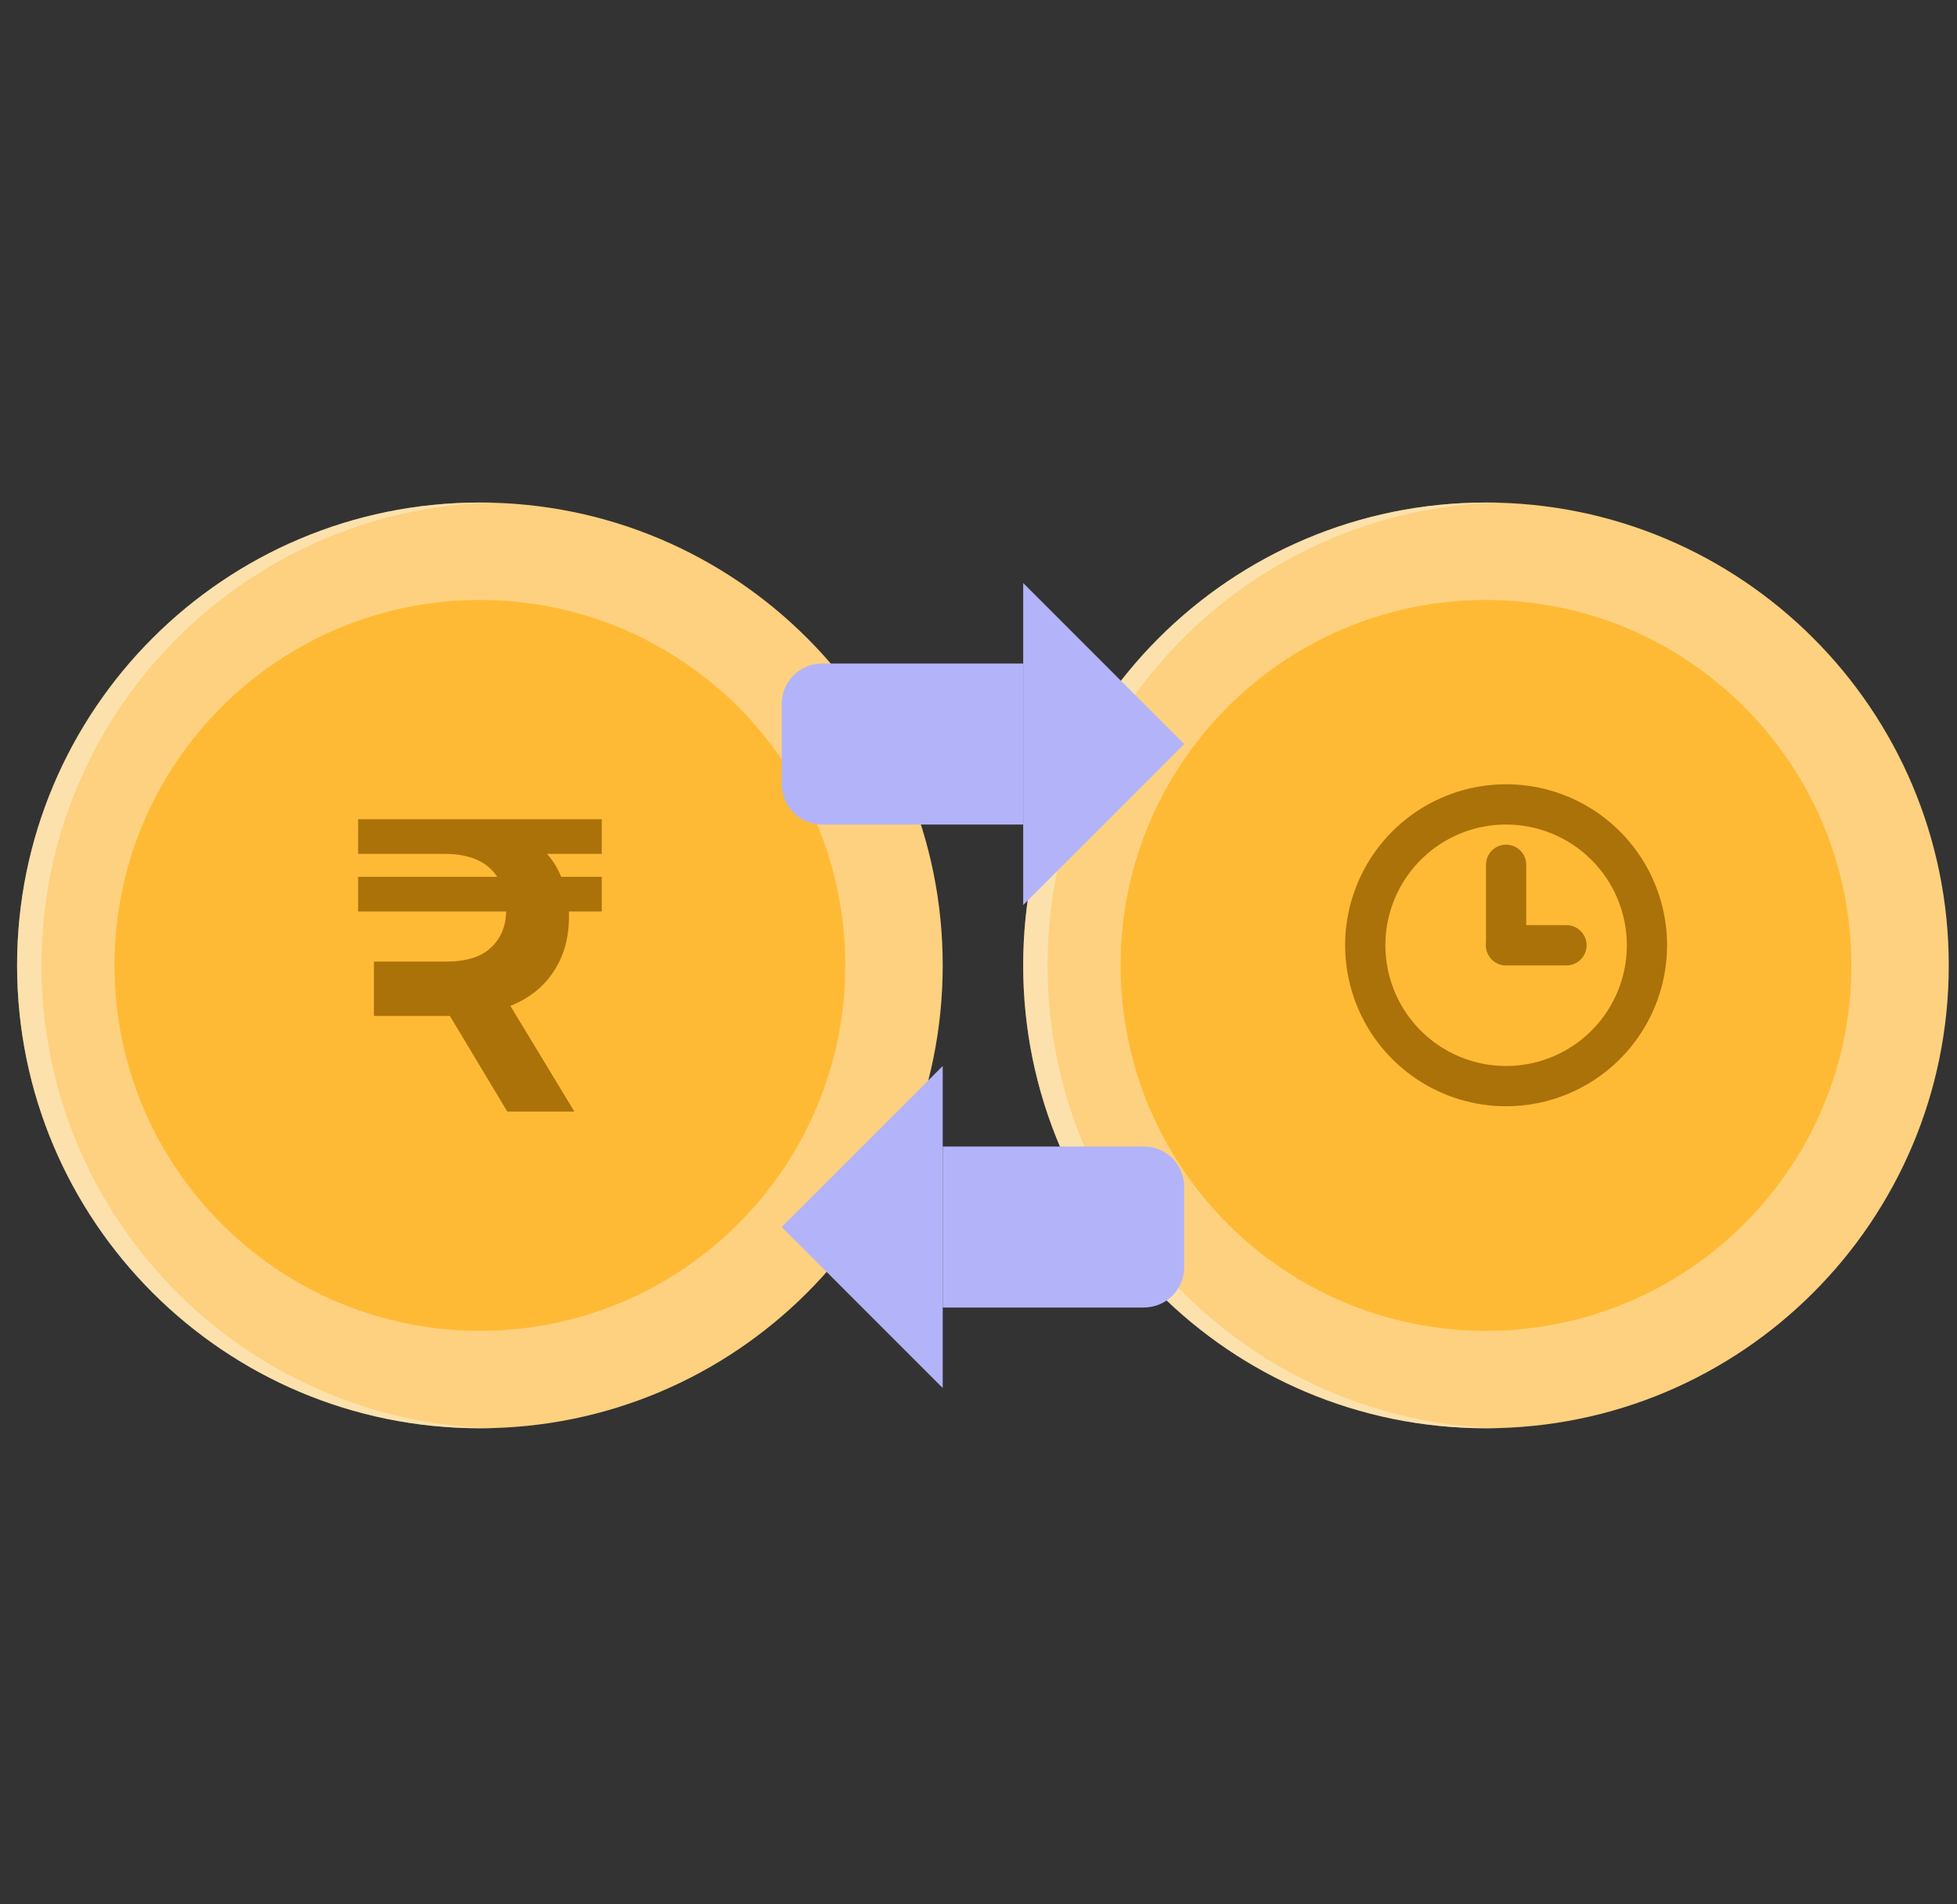
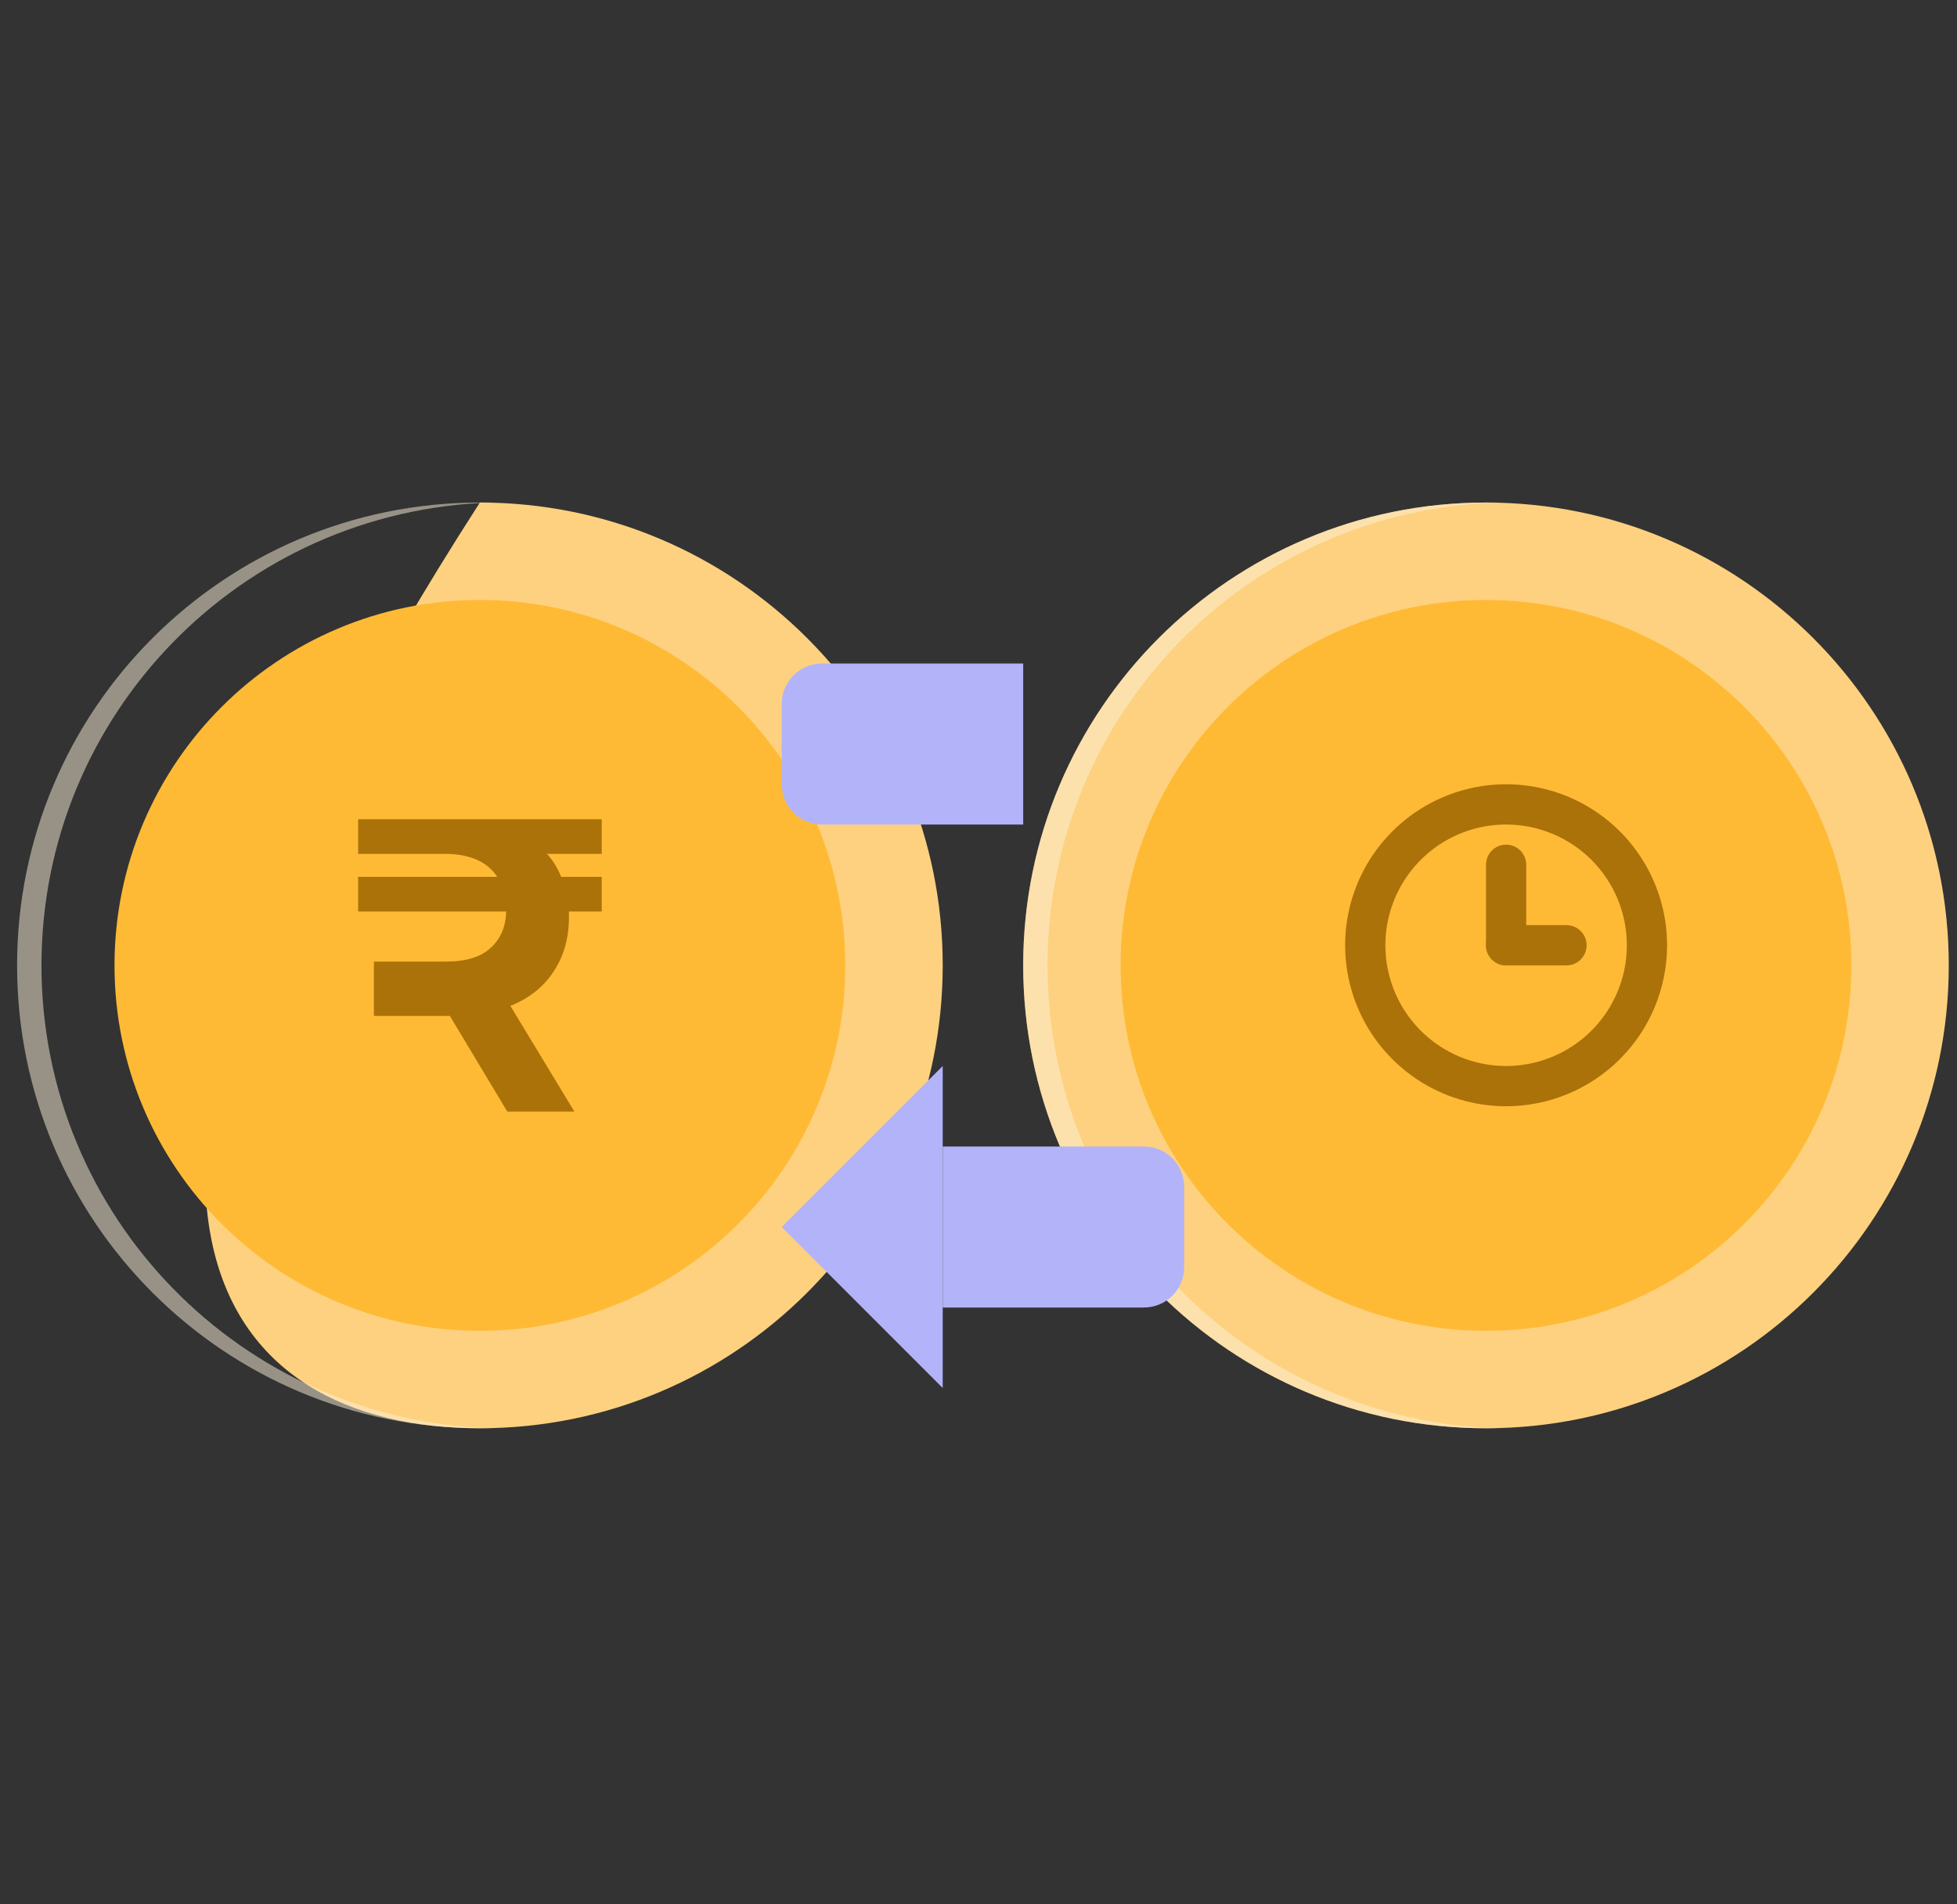
<svg xmlns="http://www.w3.org/2000/svg" width="74" height="72" viewBox="0 0 74 72" fill="none">
  <rect x="0" y="0" width="74" height="72" fill="#333333" stroke="none" />
-   <path d="M18.146 54C27.811 54 35.647 46.165 35.647 36.5C35.647 26.835 27.811 19 18.146 19C8.482 19 0.646 26.835 0.646 36.5C0.646 46.165 8.482 54 18.146 54Z" fill="#FDD17F" />
+   <path d="M18.146 54C27.811 54 35.647 46.165 35.647 36.5C35.647 26.835 27.811 19 18.146 19C0.646 46.165 8.482 54 18.146 54Z" fill="#FDD17F" />
  <path d="M18.146 50.316C25.776 50.316 31.962 44.13 31.962 36.5C31.962 28.87 25.776 22.684 18.146 22.684C10.516 22.684 4.33 28.87 4.33 36.5C4.33 44.13 10.516 50.316 18.146 50.316Z" fill="#FFBA35" />
  <path d="M20.683 32.284C20.897 32.515 21.077 32.805 21.222 33.152H22.753V34.463H21.514V34.668C21.514 35.468 21.319 36.157 20.931 36.736C20.552 37.315 20.008 37.747 19.299 38.031L21.718 42.026H19.182L17.011 38.41H14.139V36.357H16.85C17.618 36.357 18.186 36.184 18.555 35.836C18.934 35.489 19.128 35.031 19.138 34.463H13.542V33.152H18.803C18.414 32.563 17.734 32.273 16.763 32.284H13.542V30.973H22.753V32.284H20.683Z" fill="#AB7209" />
  <path opacity="0.5" d="M18.607 54C18.423 54 18.331 54 18.146 54C8.475 54 0.646 46.171 0.646 36.5C0.646 26.829 8.475 19 18.146 19C18.331 19 18.423 19 18.607 19C9.12 19.276 1.568 27.013 1.568 36.5C1.568 45.987 9.12 53.724 18.607 54Z" fill="#FEF2DB" />
  <path d="M56.19 54C65.854 54 73.689 46.165 73.689 36.5C73.689 26.835 65.854 19 56.19 19C46.525 19 38.69 26.835 38.69 36.5C38.69 46.165 46.525 54 56.19 54Z" fill="#FDD17F" />
  <path d="M56.189 50.316C63.819 50.316 70.005 44.13 70.005 36.5C70.005 28.87 63.819 22.684 56.189 22.684C48.559 22.684 42.373 28.87 42.373 36.5C42.373 44.13 48.559 50.316 56.189 50.316Z" fill="#FFBA35" />
  <path d="M56.95 41.826C55.746 41.826 54.569 41.469 53.569 40.8C52.568 40.131 51.787 39.18 51.327 38.068C50.866 36.956 50.745 35.732 50.98 34.551C51.215 33.371 51.795 32.286 52.646 31.435C53.497 30.583 54.582 30.004 55.763 29.769C56.944 29.534 58.167 29.654 59.28 30.115C60.392 30.576 61.343 31.356 62.011 32.357C62.68 33.358 63.037 34.535 63.037 35.739C63.037 37.353 62.396 38.901 61.254 40.043C60.113 41.184 58.565 41.826 56.95 41.826ZM56.95 31.174C56.047 31.174 55.165 31.441 54.414 31.943C53.663 32.445 53.078 33.158 52.733 33.992C52.387 34.826 52.297 35.744 52.473 36.629C52.649 37.515 53.084 38.328 53.722 38.967C54.361 39.605 55.174 40.04 56.06 40.216C56.945 40.392 57.863 40.302 58.697 39.956C59.532 39.611 60.244 39.026 60.746 38.275C61.248 37.524 61.516 36.642 61.516 35.739C61.516 34.528 61.035 33.367 60.178 32.511C59.322 31.655 58.161 31.174 56.95 31.174Z" fill="#AB7209" />
  <path d="M56.95 36.5C56.748 36.5 56.555 36.42 56.412 36.277C56.27 36.134 56.19 35.941 56.19 35.739V32.695C56.19 32.494 56.27 32.3 56.412 32.157C56.555 32.015 56.748 31.935 56.95 31.935C57.152 31.935 57.346 32.015 57.488 32.157C57.631 32.3 57.711 32.494 57.711 32.695V35.739C57.711 35.941 57.631 36.134 57.488 36.277C57.346 36.42 57.152 36.5 56.95 36.5Z" fill="#AB7209" />
  <path d="M59.233 36.5H56.95C56.748 36.5 56.555 36.42 56.412 36.277C56.27 36.134 56.19 35.941 56.19 35.739C56.19 35.537 56.27 35.344 56.412 35.201C56.555 35.058 56.748 34.978 56.95 34.978H59.233C59.435 34.978 59.628 35.058 59.771 35.201C59.914 35.344 59.994 35.537 59.994 35.739C59.994 35.941 59.914 36.134 59.771 36.277C59.628 36.42 59.435 36.5 59.233 36.5Z" fill="#AB7209" />
  <path opacity="0.5" d="M56.65 54C56.466 54 56.374 54 56.19 54C46.518 54 38.69 46.171 38.69 36.5C38.69 26.829 46.518 19 56.19 19C56.374 19 56.466 19 56.65 19C47.163 19.276 39.611 27.013 39.611 36.5C39.611 45.987 47.163 53.724 56.65 54Z" fill="#FEF2DB" />
  <path d="M29.56 26.609V29.653C29.56 30.056 29.72 30.443 30.005 30.729C30.291 31.014 30.678 31.174 31.081 31.174H38.69V25.087H31.081C30.678 25.087 30.291 25.248 30.005 25.533C29.72 25.819 29.56 26.206 29.56 26.609Z" fill="#B3B3F9" />
-   <path d="M38.69 22.044V34.217L44.777 28.13L38.69 22.044Z" fill="#B3B3F9" />
  <path d="M44.777 44.87V47.913C44.777 48.317 44.617 48.704 44.331 48.989C44.046 49.275 43.659 49.435 43.255 49.435H35.647V43.348H43.255C43.659 43.348 44.046 43.508 44.331 43.794C44.617 44.079 44.777 44.466 44.777 44.87Z" fill="#B3B3F9" />
  <path d="M35.647 40.304V52.478L29.56 46.391L35.647 40.304Z" fill="#B3B3F9" />
</svg>